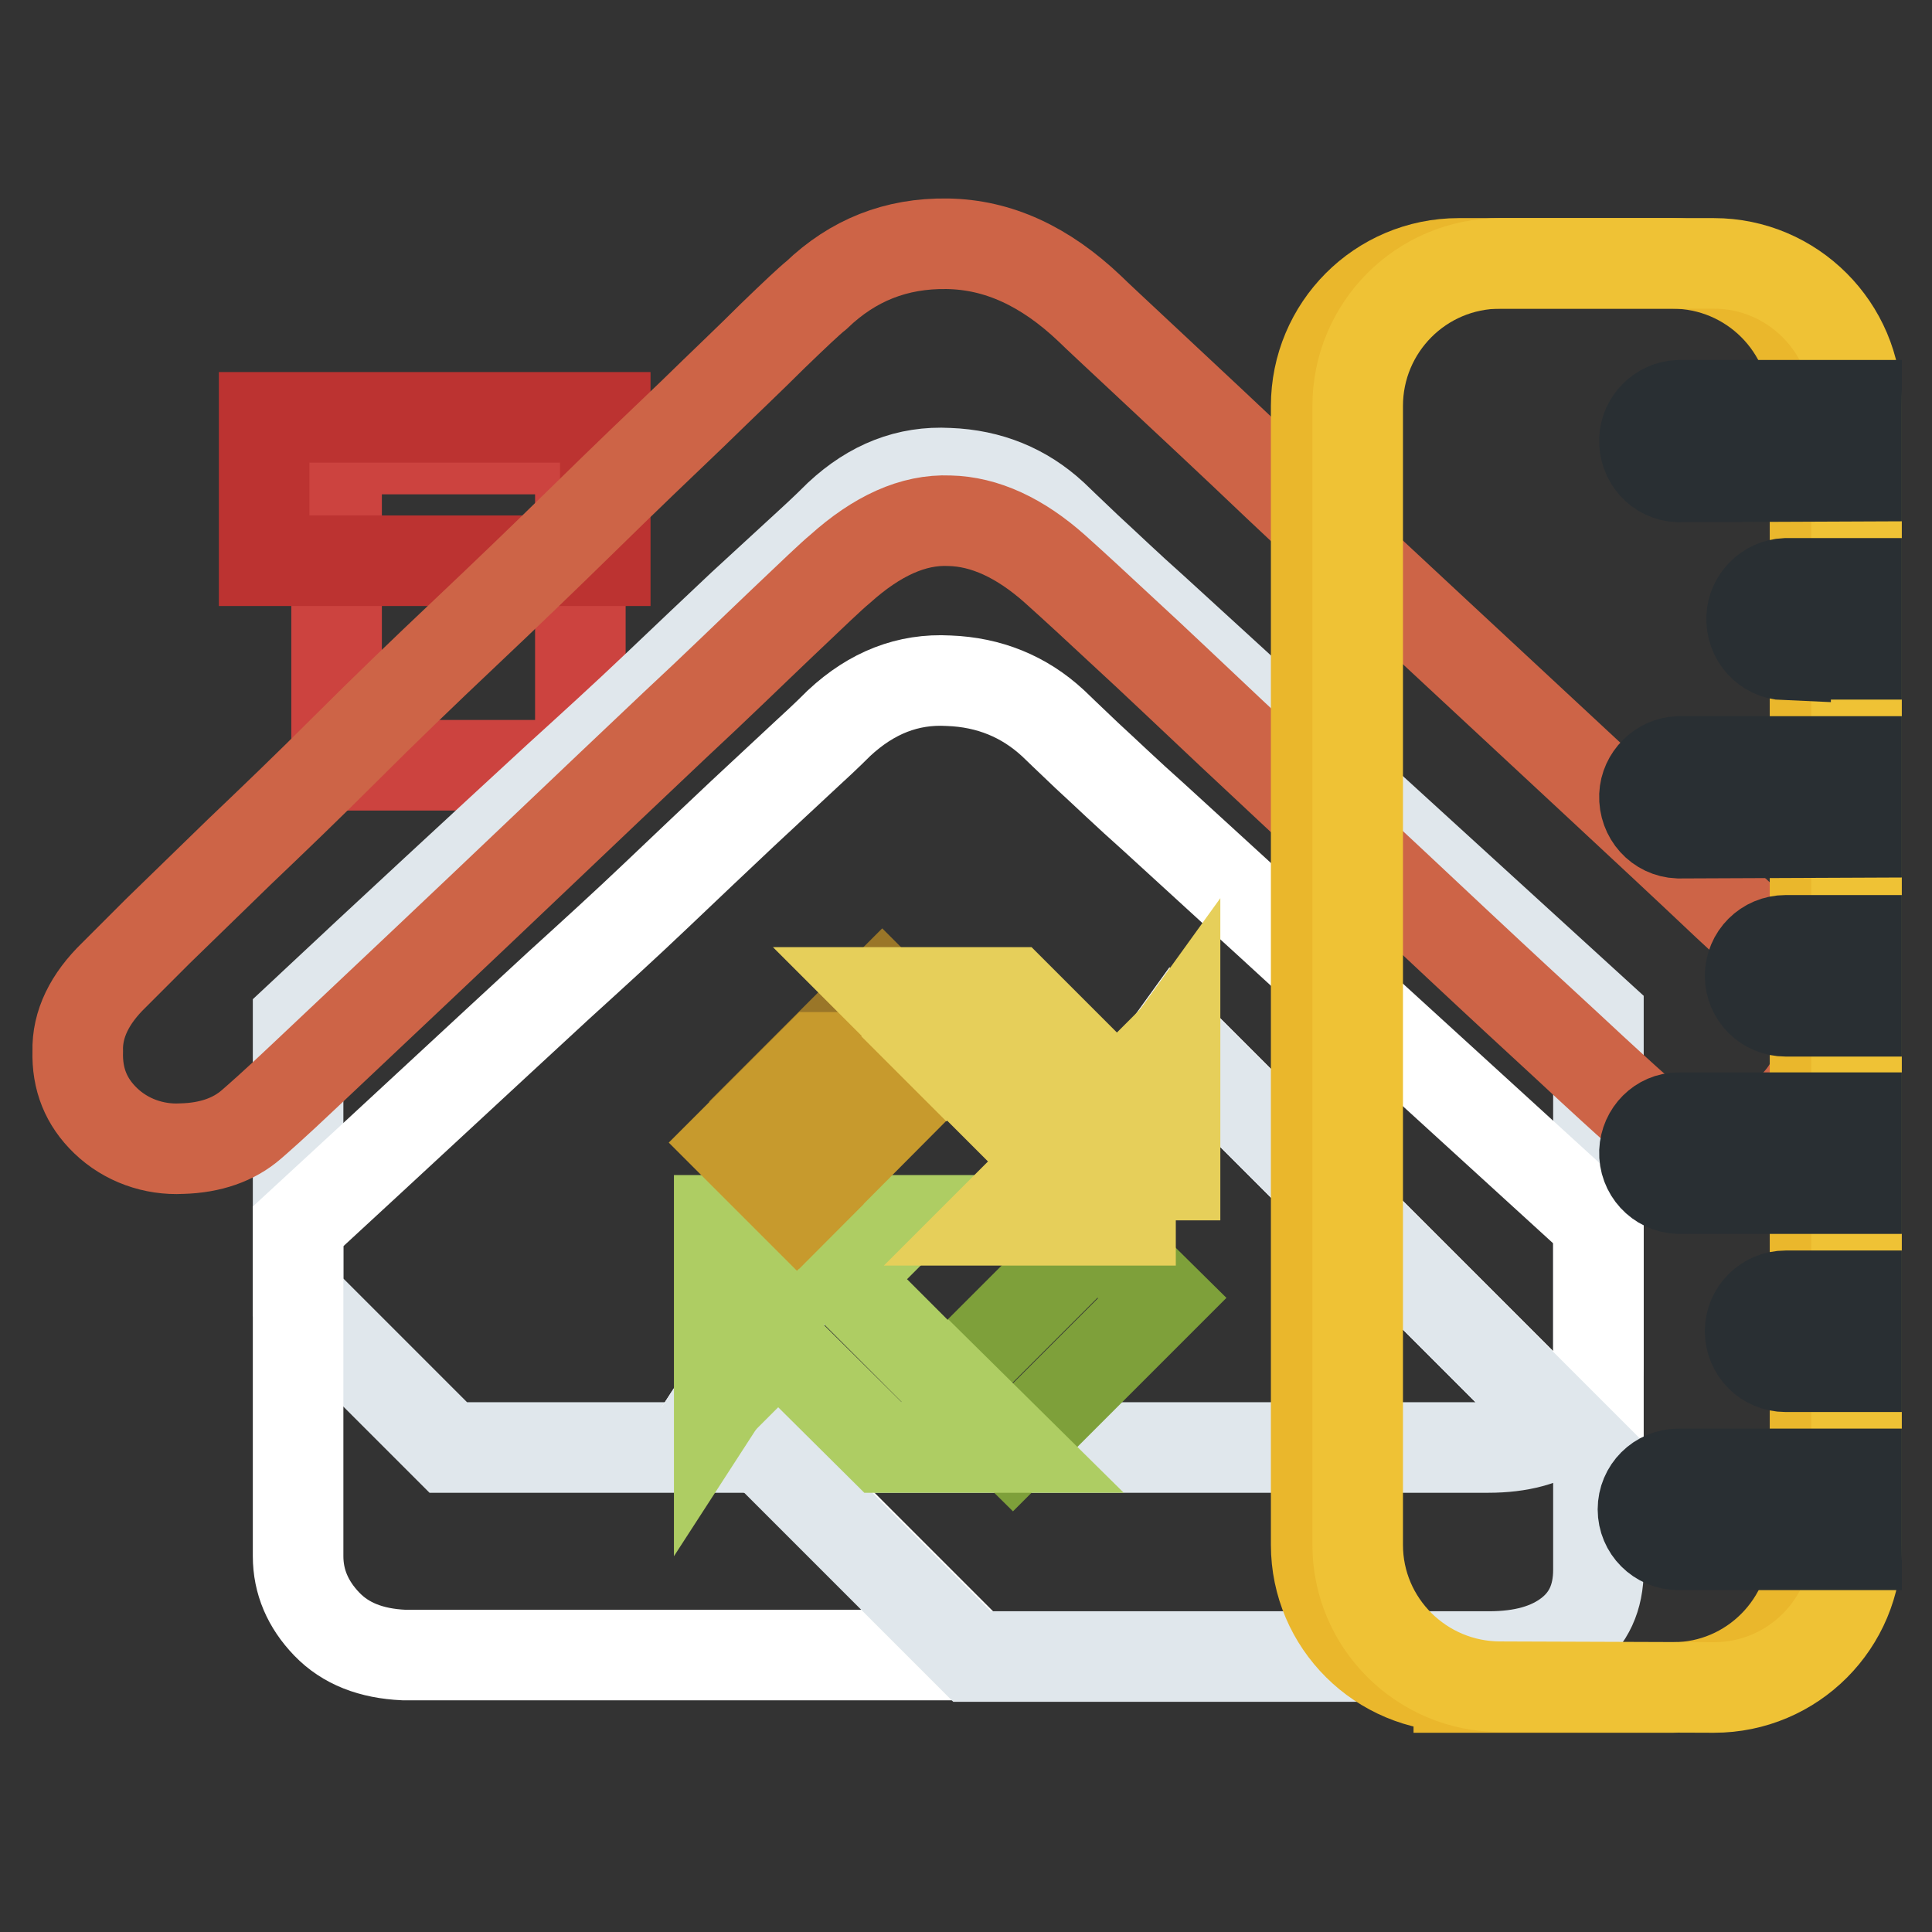
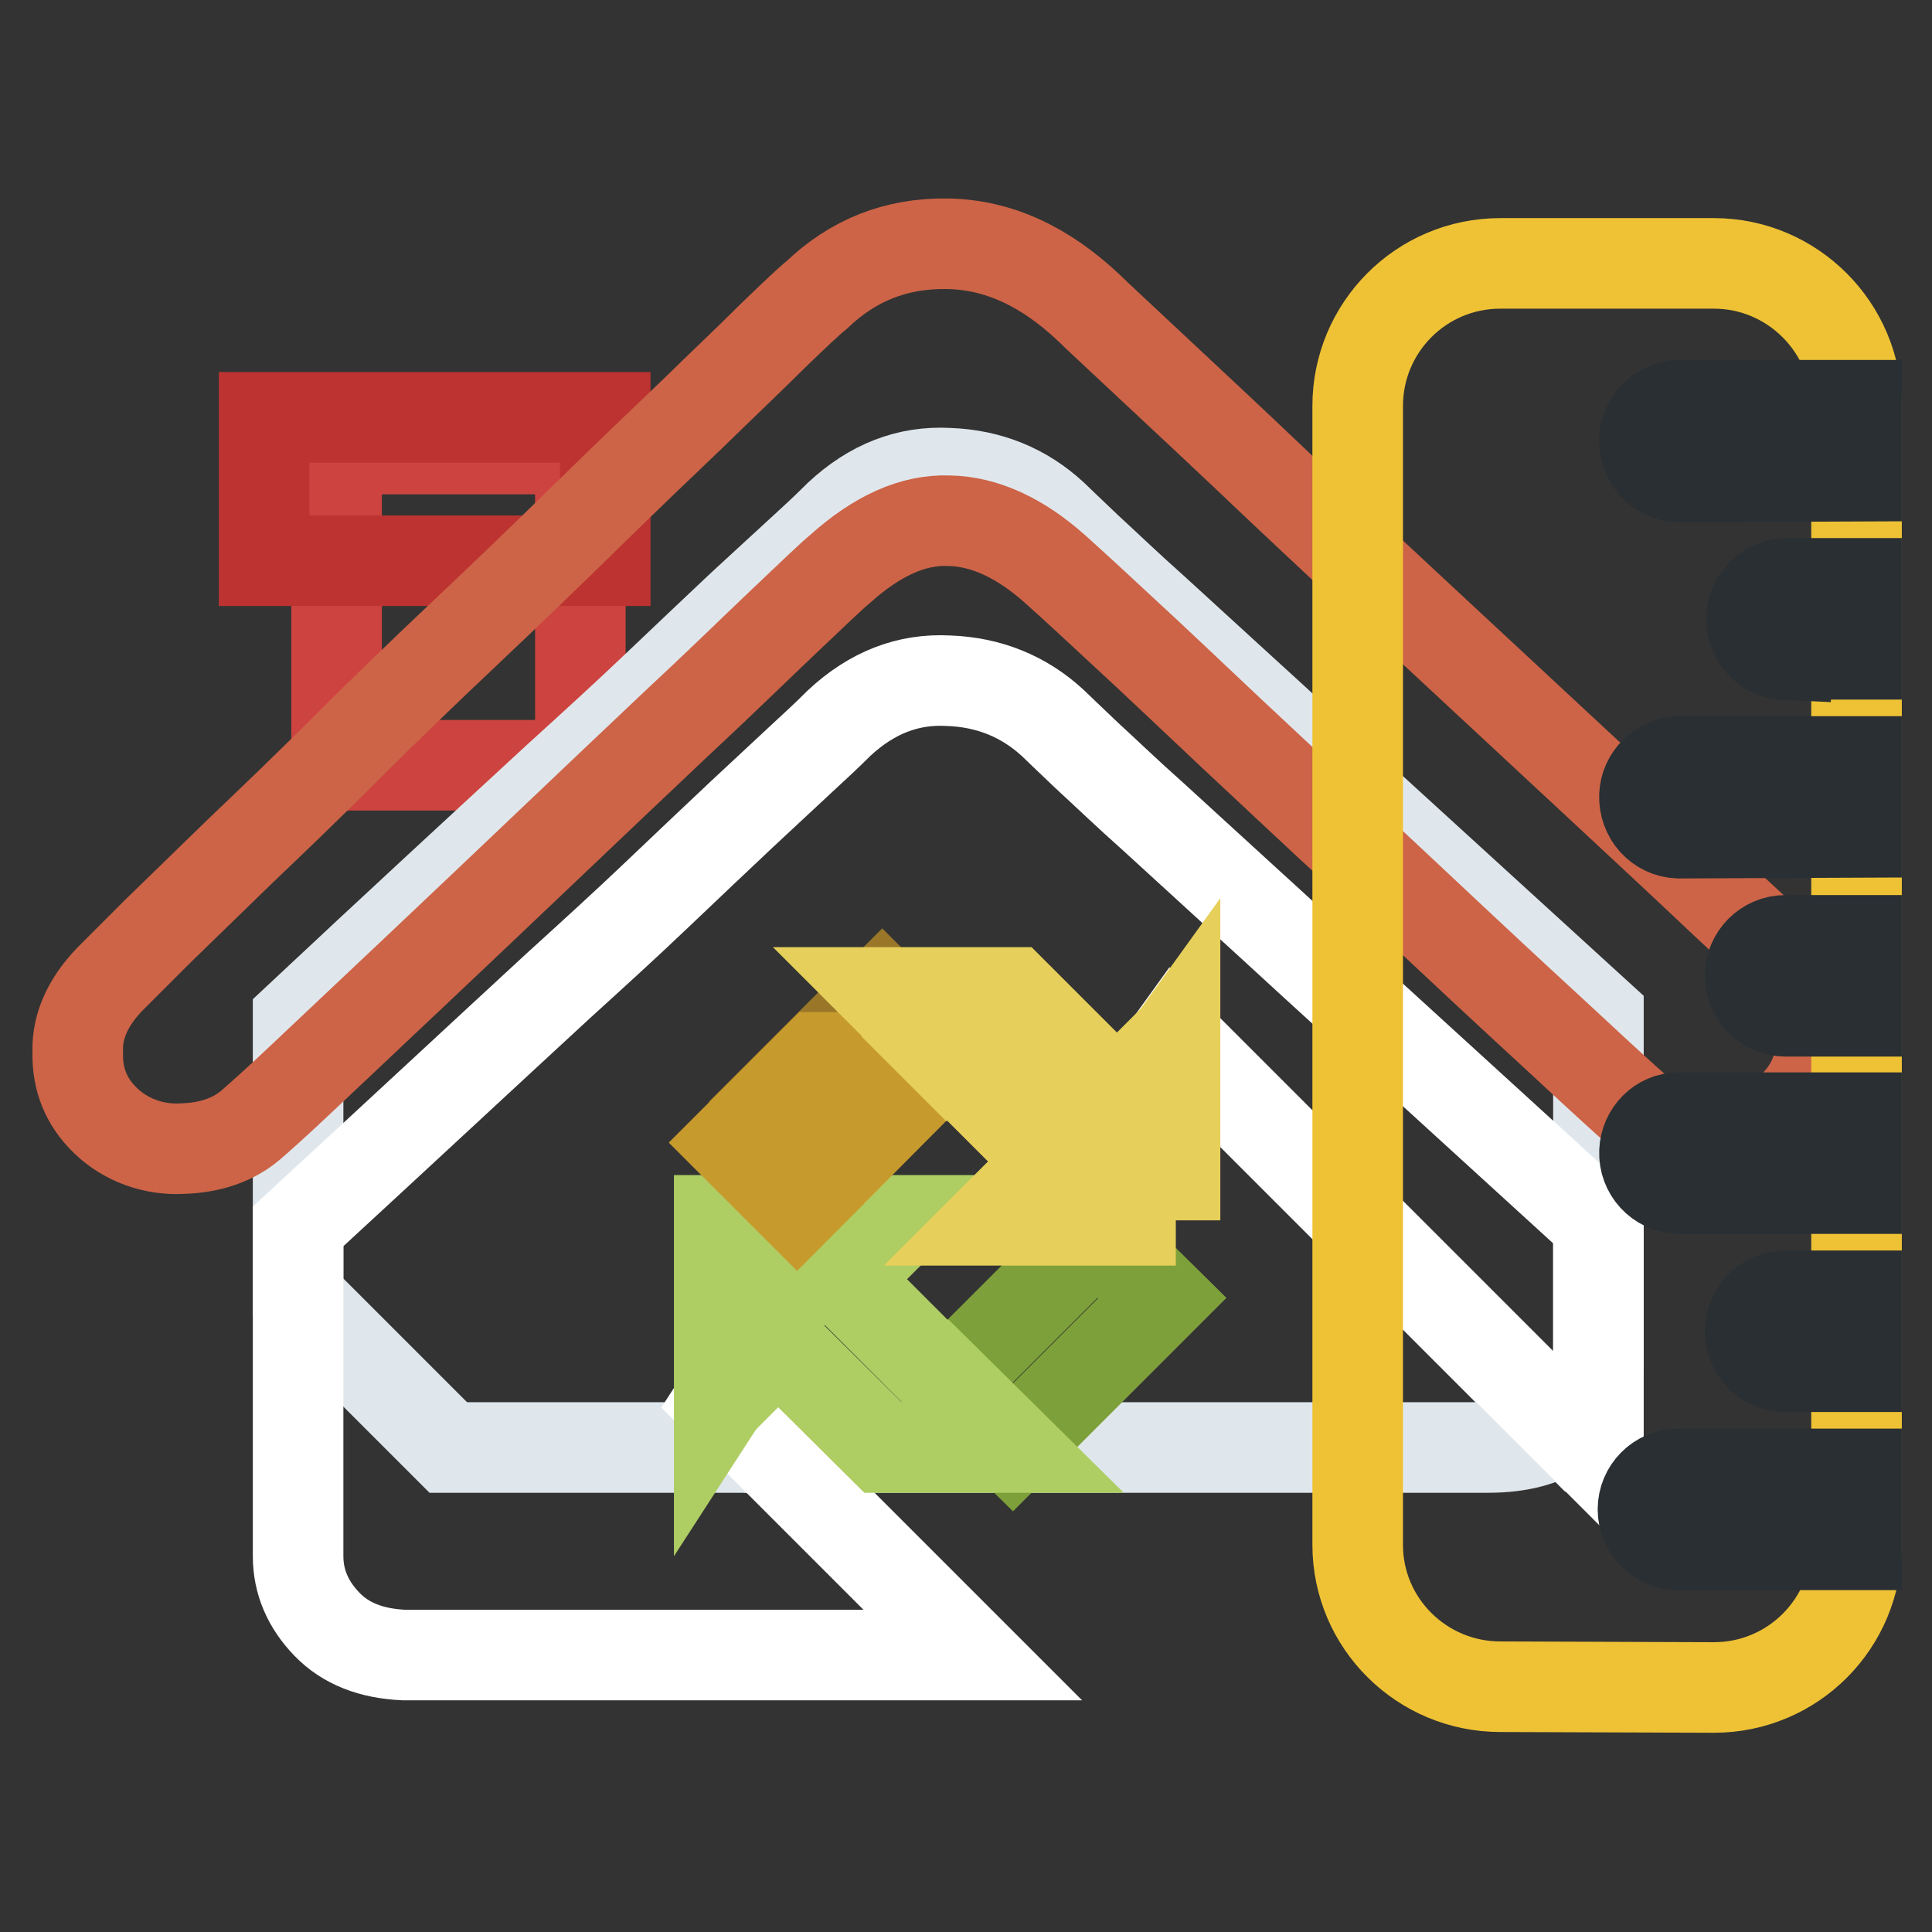
<svg xmlns="http://www.w3.org/2000/svg" version="1.1" x="0px" y="0px" viewBox="0 0 256 256" enable-background="new 0 0 256 256" xml:space="preserve">
  <rect x="0" y="0" width="256" height="256" fill="#333333" stroke="none" />
  <g>
    <path stroke-width="12" fill-opacity="0" stroke="#cc433f" d="M44.6,59.5h32.3v41.9H44.6V59.5z" />
    <path stroke-width="12" fill-opacity="0" stroke="#bc3331" d="M35,55.3h45.2v19H35V55.3z" />
    <path stroke-width="12" fill-opacity="0" stroke="#e0e7ec" d="M74,103c4.4-4,8.8-8,13-12c4.2-4,8-7.6,11.4-10.8l8.7-8c2.3-2.1,3.7-3.5,4.1-3.9c4.3-4,9.1-5.9,14.5-5.6 c5.4,0.2,10,2.1,13.8,5.6c0.6,0.6,2.1,2,4.5,4.3c2.4,2.2,5.3,5,8.9,8.2l11.7,10.7c4.3,3.9,8.6,7.9,12.9,11.8 c10.3,9.4,21.7,19.8,34.3,31.3v45.8c0,3.7-1.3,6.5-3.9,8.5c-0.2,0.1-0.4,0.2-0.5,0.3l-51.6-51.6l-9.8,13.6l-19-17.1l-23.6,20.8 l6.5,8.6l-14.5,22.4l5.9,5.9H59.4l-19.9-19.9v-36.9C52.2,123.1,63.7,112.5,74,103z" />
    <path stroke-width="12" fill-opacity="0" stroke="#e0e7ec" d="M109.8,163.4l-6.5-8.6l23.6-20.8l19,17.1l9.8-13.6l51.6,51.6c-2.6,1.8-5.9,2.7-10.1,2.7h-96.1l-5.9-5.9 L109.8,163.4z" />
    <path stroke-width="12" fill-opacity="0" stroke="#cd6447" d="M15.1,129.2l5.8-5.8c3.6-3.5,7.2-7,10.8-10.5c4.3-4.1,9-8.6,14.1-13.7c5.1-5.1,10.4-10.2,15.8-15.3 c5.4-5.1,10.7-10.2,15.9-15.3c5.2-5.1,9.9-9.6,14.2-13.7c4.2-4.1,7.8-7.5,10.7-10.4c2.9-2.8,4.8-4.6,5.8-5.4 c4.8-4.6,10.5-6.9,17.3-6.8c6.8,0.1,13,3,18.9,8.6c0.8,0.8,3.5,3.3,8.2,7.7c4.7,4.4,10.3,9.6,16.8,15.8c7,6.6,14.1,13.2,21.2,19.8 l21.3,19.8c5.7,5.3,11.4,10.6,17,15.9c4.8,4.4,7.6,7.1,8.5,8.1c2.5,2.3,3.8,5.4,3.9,9.3c0.2,3.9-1.3,7.3-4.4,10 c-2.8,2.5-6.1,3.6-9.9,3.5c-3.8-0.2-6.9-1.2-9.2-3c-0.8-0.6-3-2.6-6.8-6.1c-4.5-4.2-9-8.3-13.5-12.5c-5.7-5.3-11.3-10.6-17-15.9 c-5.9-5.4-11.7-10.9-17.5-16.3c-4.9-4.6-9.7-9.2-14.6-13.7c-2.9-2.7-5.7-5.3-8.6-7.9c-4.6-4.1-9.3-6.3-14-6.4 c-4.8-0.2-9.6,2-14.5,6.4c-1.1,0.9-3.6,3.3-7.6,7.1c-4,3.8-8.7,8.4-14.3,13.6c-5.5,5.2-11.4,10.8-17.6,16.7 c-10.5,10-21,19.9-31.5,29.8c-3.9,3.7-6.3,5.8-7,6.4c-2.3,2-5.4,3.1-9.2,3.2c-3.7,0.2-7.4-1.1-10.1-3.7c-2.6-2.5-3.8-5.5-3.7-9.2 C10.2,135.7,11.9,132.3,15.1,129.2L15.1,129.2z" />
    <path stroke-width="12" fill-opacity="0" stroke="#ffffff" d="M74,130.6c4.4-4,8.8-8,13-12c4.2-4,8-7.6,11.4-10.8l8.7-8.1c2.3-2.1,3.7-3.5,4.1-3.9 c4.3-4,9.1-5.9,14.5-5.6c5.4,0.2,10,2.1,13.8,5.6c0.6,0.6,2.1,2,4.5,4.3c2.4,2.2,5.3,5,8.9,8.2l11.7,10.7 c4.3,3.9,8.6,7.9,12.9,11.8c10.3,9.4,21.7,19.8,34.3,31.3v31.4l-56.1-56.1l-9.8,13.6l-19-17.1l-23.6,20.8l6.5,8.6l-14.5,22.4 l33.6,33.6H53.5c-4.3-0.2-7.7-1.5-10.2-4.1c-2.5-2.6-3.8-5.6-3.8-9v-43.7C52.2,150.8,63.7,140.1,74,130.6z" />
-     <path stroke-width="12" fill-opacity="0" stroke="#e0e7ec" d="M109.8,163.4l-6.5-8.6l23.6-20.8l19,17.1l9.8-13.6l56.1,56.1v14.4c0,3.7-1.3,6.5-3.9,8.5 c-2.6,2-6.1,3-10.6,3h-68.5l-33.6-33.6L109.8,163.4L109.8,163.4z" />
    <path stroke-width="12" fill-opacity="0" stroke="#7ea03a" d="M154,172l-19.8,19.8l-8.6-8.5l19.8-19.8L154,172z" />
    <path stroke-width="12" fill-opacity="0" stroke="#aecd63" d="M103.9,161.7h4.6l1.3,1.8l-14.5,22.4v-24.2H103.9z" />
    <path stroke-width="12" fill-opacity="0" stroke="#aecd63" d="M108.5,161.7h11l-7.8,7.8l13.9,13.9l0.1-0.1l8.6,8.5h-17.3L103.1,178l-7.8,7.8l14.5-22.4L108.5,161.7z" />
    <path stroke-width="12" fill-opacity="0" stroke="#9a7628" d="M108.4,140l8.5-8.5l6,6l-2.9,2.5H108.4z" />
-     <path stroke-width="12" fill-opacity="0" stroke="#9a7628" d="M120.1,140l2.9-2.5l2.5,2.5H120.1z" />
+     <path stroke-width="12" fill-opacity="0" stroke="#9a7628" d="M120.1,140l2.9-2.5l2.5,2.5z" />
    <path stroke-width="12" fill-opacity="0" stroke="#c79a2d" d="M106.5,159l-0.9,0.9l-8.5-8.5l11.3-11.3h11.7l-16.7,14.8L106.5,159z" />
    <path stroke-width="12" fill-opacity="0" stroke="#c79a2d" d="M106.5,159l-3.2-4.2l16.7-14.8h5.4L106.5,159z" />
    <path stroke-width="12" fill-opacity="0" stroke="#e6cf5a" d="M126.9,134l-4,3.5l-6-6h17.3l13.8,13.8l7.8-7.8l-9.8,13.6L126.9,134z" />
    <path stroke-width="12" fill-opacity="0" stroke="#e6cf5a" d="M155.8,161.7h-24.2l7.8-7.8L125.5,140l-0.1,0.1l-2.5-2.5l4-3.5l19,17.1l9.8-13.6v15.6V161.7z" />
-     <path stroke-width="12" fill-opacity="0" stroke="#eab72c" d="M193.3,223.5c-10.4,0-18.9-8.4-18.9-18.8c0,0,0,0,0,0V53.8c0-10.4,8.4-18.9,18.9-18.9h28.3 c10.4,0,18.9,8.4,18.9,18.9l0,0l0,150.9c0,10.4-8.4,18.9-18.8,18.9c0,0,0,0,0,0H193.3z" />
    <path stroke-width="12" fill-opacity="0" stroke="#efc235" d="M198.8,223.5c-10.4,0-18.9-8.4-18.9-18.8c0,0,0,0,0,0V53.8c0-10.4,8.4-18.9,18.9-18.9h28.3 c10.4,0,18.9,8.5,18.9,18.9l0,150.9c0,10.4-8.4,18.9-18.9,18.9c0,0,0,0,0,0L198.8,223.5L198.8,223.5z" />
    <path stroke-width="12" fill-opacity="0" stroke="#292f33" d="M222.4,63.2c-2.6-0.1-4.6-2.3-4.5-5c0.1-2.4,2.1-4.4,4.5-4.5H246v9.4L222.4,63.2z M236.6,86.8 c-2.6-0.1-4.6-2.3-4.5-5c0.1-2.4,2.1-4.4,4.5-4.5h9.4v9.4H236.6z M222.4,110.4c-2.6-0.1-4.6-2.3-4.5-5c0.1-2.4,2.1-4.4,4.5-4.5H246 v9.4L222.4,110.4z M236.6,134c-2.6,0-4.7-2.1-4.7-4.7s2.1-4.7,4.7-4.7h9.4v9.4H236.6z M222.4,157.5c-2.6-0.1-4.6-2.3-4.5-4.9 c0.1-2.5,2.1-4.5,4.5-4.5l23.6,0v9.4H222.4z M222.4,204.7c-2.6,0-4.7-2.1-4.7-4.7l0,0c0-2.6,2.1-4.7,4.7-4.7c0,0,0,0,0,0l23.6,0 v9.4H222.4z M236.6,181.1c-2.6,0-4.7-2.1-4.7-4.7c0-2.6,2.1-4.7,4.7-4.7l9.4,0v9.4H236.6z" />
  </g>
</svg>